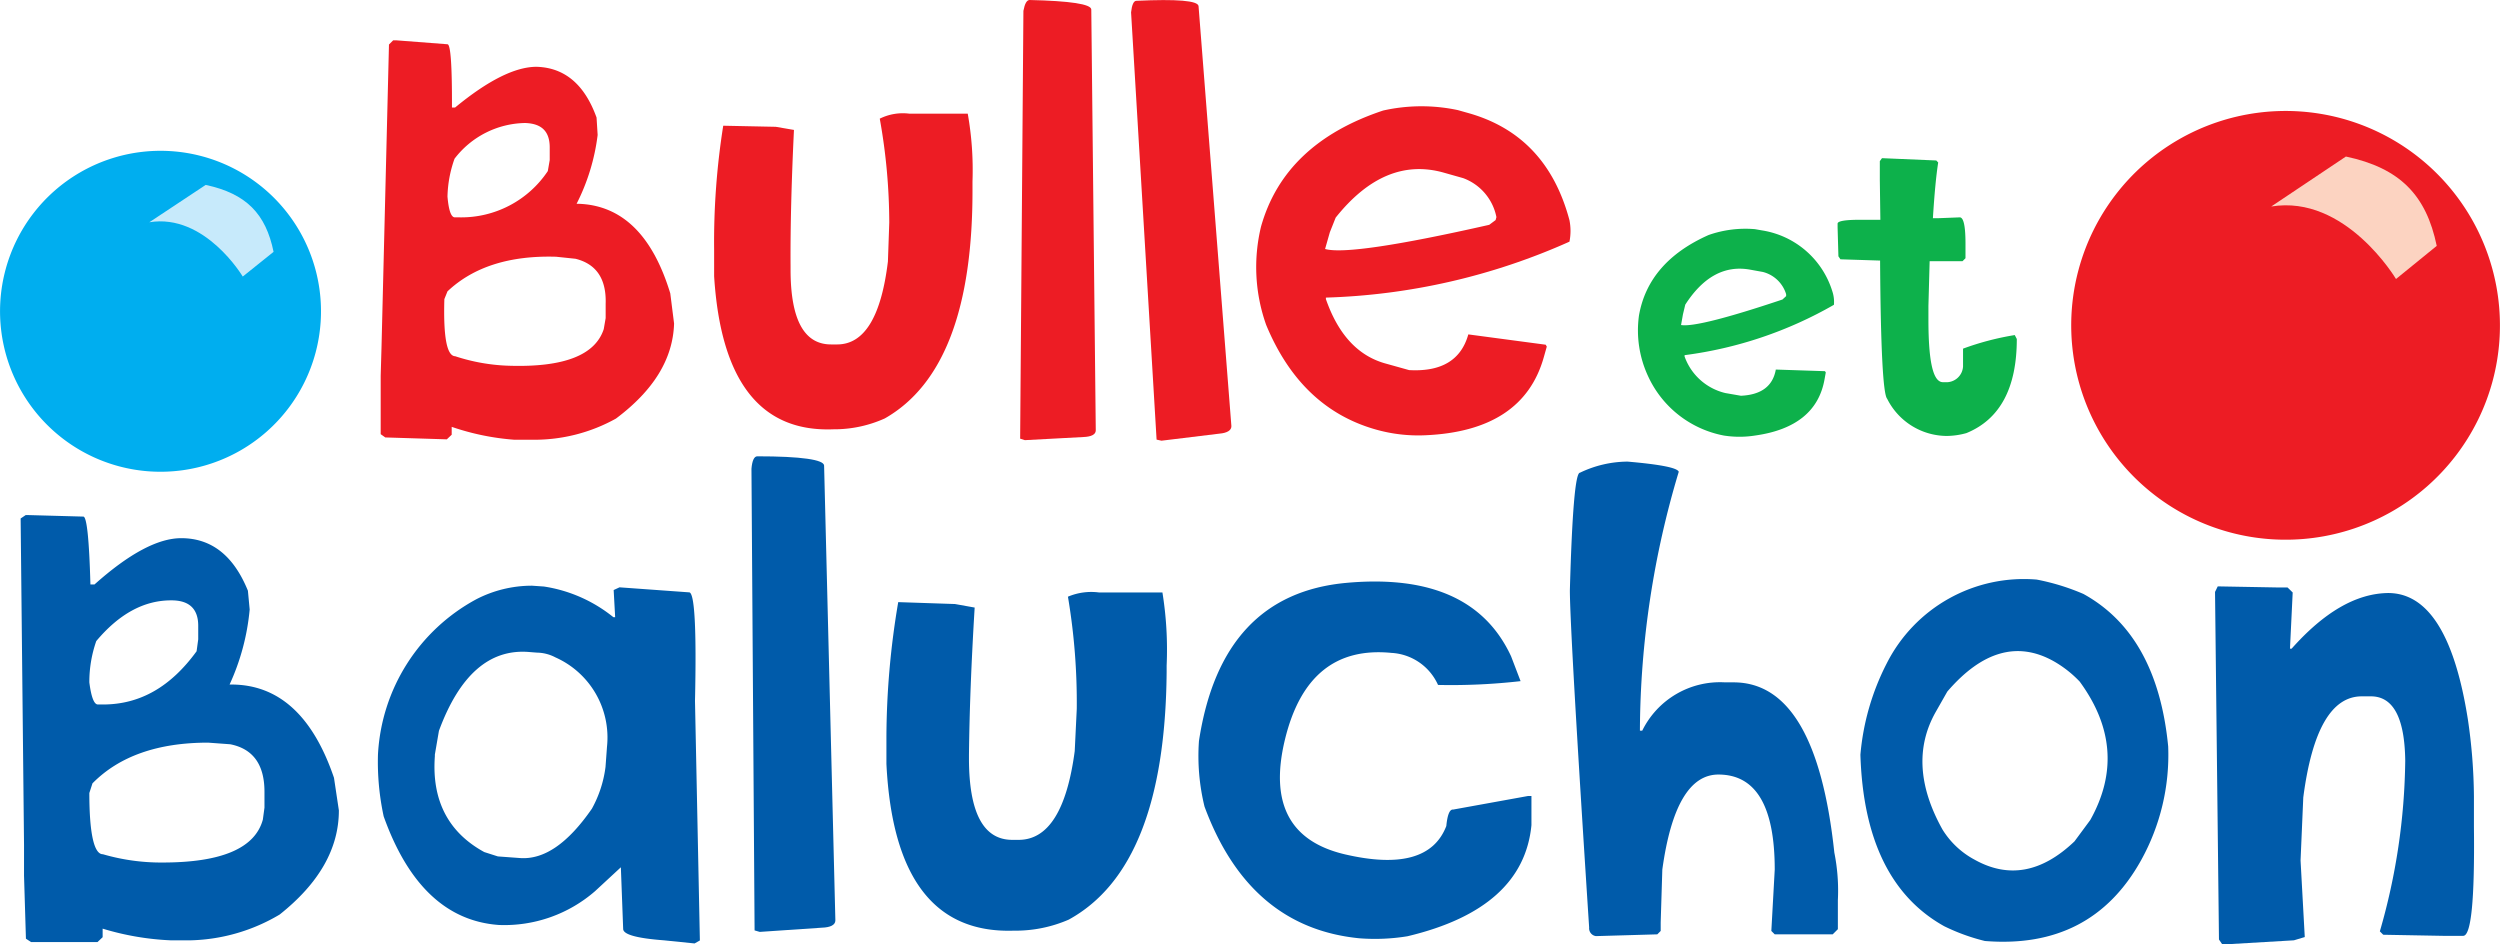
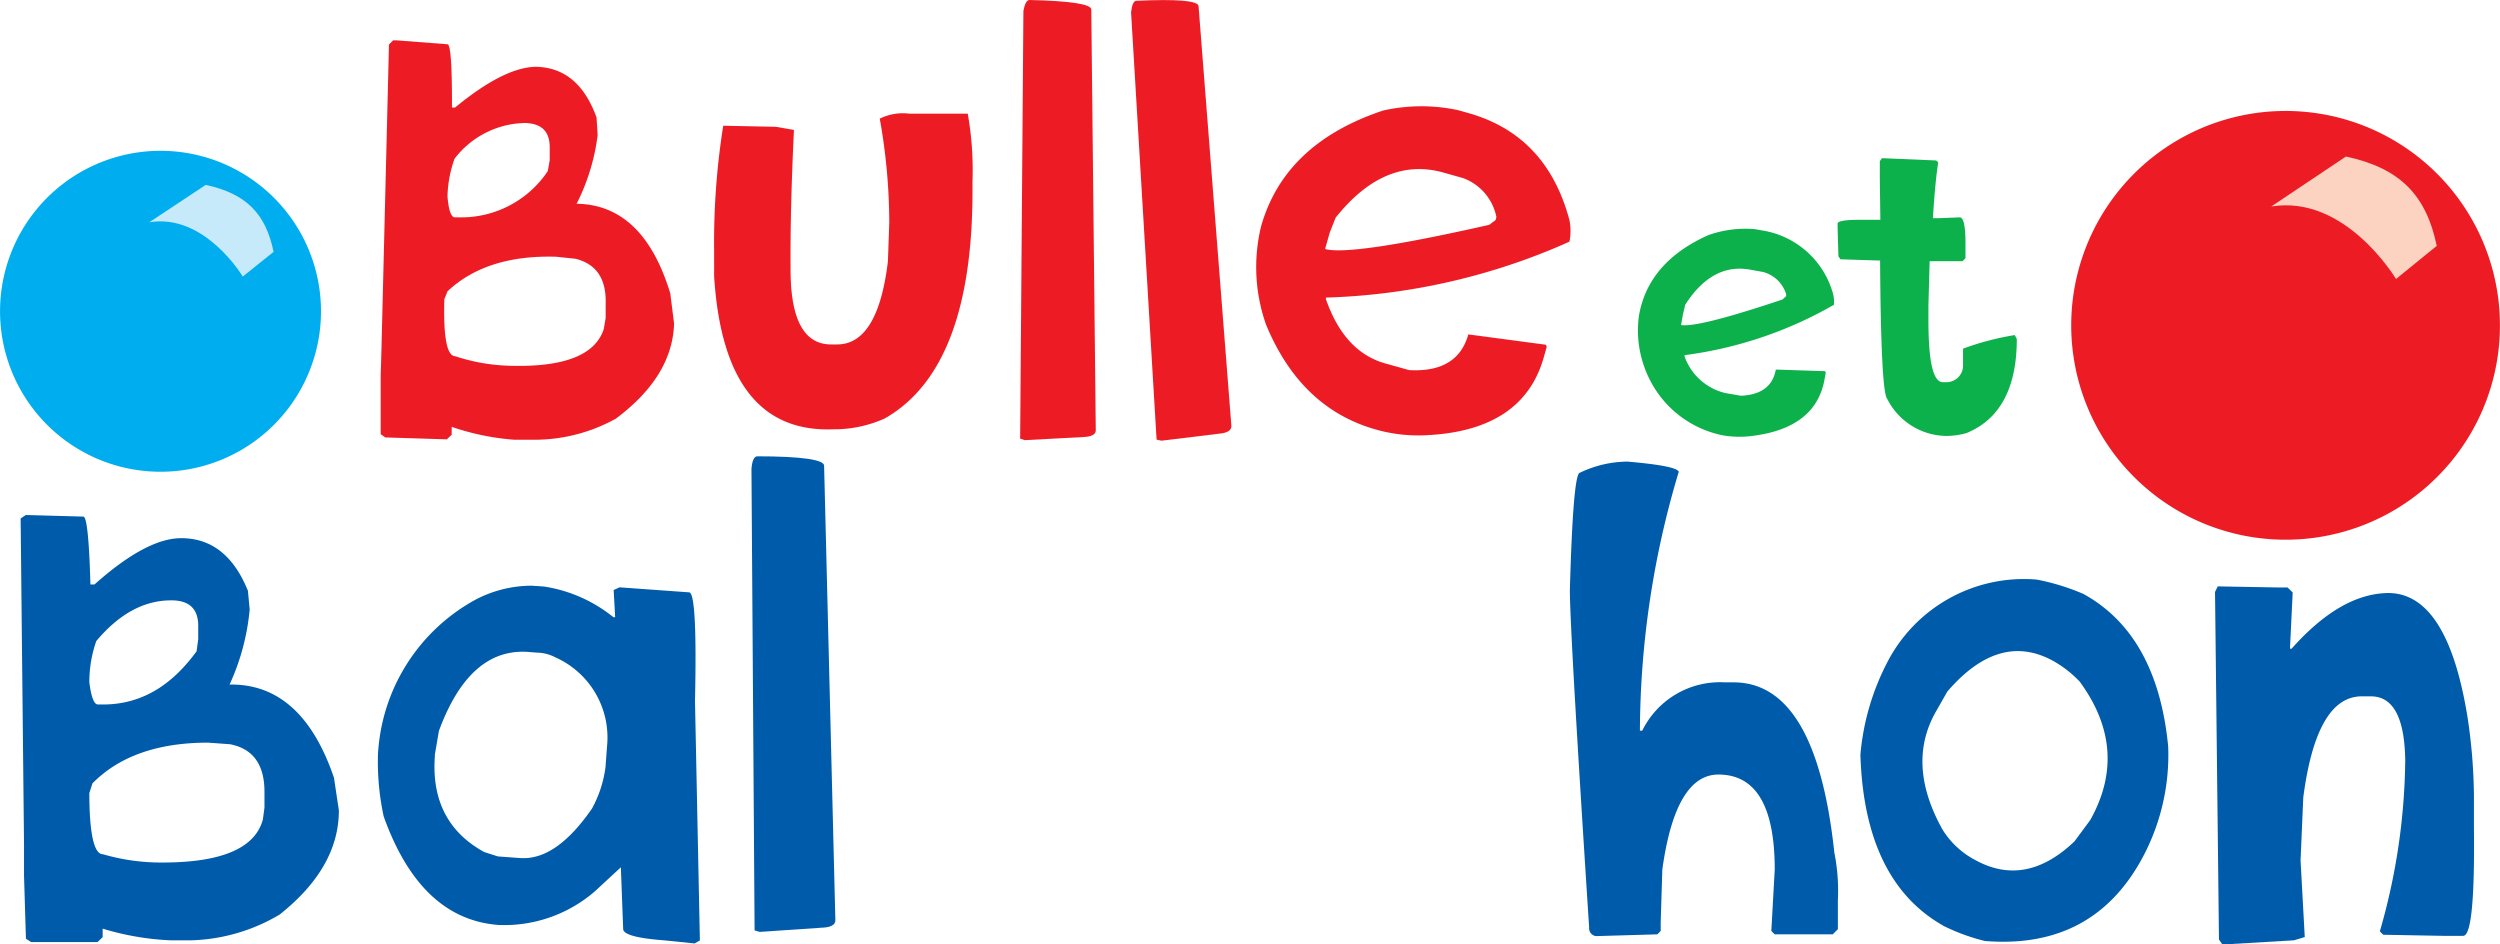
<svg xmlns="http://www.w3.org/2000/svg" width="184.14" height="69.53" viewBox="0 0 184.14 69.53">
  <defs>
    <style>.a{fill:#ed1c24;}.b{fill:#fcd3c1;}.c{fill:#00aeef;}.d{fill:#c7eafb;}.e{fill:#0db14b;}.f{fill:#005baa;}</style>
  </defs>
  <path class="a" d="M185.64,30.79a15.79,15.79,0,1,1-11.17-19.34A15.8,15.8,0,0,1,185.64,30.79Z" transform="translate(-2.04 -2.74)" />
  <path class="b" d="M174.83,14.27c4,.85,5.92,2.86,6.69,6.58l-3,2.44s-3.71-6.24-9.19-5.34Z" transform="translate(-2.04 -2.74)" />
  <path class="c" d="M25.28,28.73a11.82,11.82,0,1,1-8.36-14.48A11.82,11.82,0,0,1,25.28,28.73Z" transform="translate(-2.04 -2.74)" />
  <path class="d" d="M17.19,16.36c3,.64,4.43,2.14,5,4.93l-2.27,1.82s-2.78-4.67-6.88-4Z" transform="translate(-2.04 -2.74)" />
  <path class="a" d="M31,5.71h.23L35,6c.23,0,.34,1.56.33,4.66h.23q3.64-3,6-3,3.11.09,4.42,3.74l.08,1.28a15.29,15.29,0,0,1-1.55,5.07h.12q4.82.15,6.78,6.6l.28,2.22c-.08,2.6-1.5,4.92-4.28,7a12.35,12.35,0,0,1-6.09,1.56l-1.39,0a18.37,18.37,0,0,1-4.62-.95l0,.58-.36.34-4.53-.14-.34-.24v-4.3l.06-2.09.55-22.31Zm4,11.51q.13,1.52.54,1.53h.35a7.66,7.66,0,0,0,6.5-3.41l.14-.81,0-.93c0-1.16-.57-1.76-1.81-1.8a6.68,6.68,0,0,0-5.2,2.63A8.8,8.8,0,0,0,35,17.22Zm-.23,7.55c-.08,2.79.18,4.19.8,4.21a14,14,0,0,0,4,.7q6,.18,6.94-2.7l.14-.81,0-1.05c.06-1.84-.69-2.94-2.22-3.32L43,21.65q-5.14-.15-8,2.55Z" transform="translate(-2.04 -2.74)" />
  <path class="a" d="M69,11.11l4.32,0a23.84,23.84,0,0,1,.35,5v.45q.06,13.29-6.46,17a9.07,9.07,0,0,1-3.65.8h-.12q-8.07.33-8.8-11.27V21.15A54.76,54.76,0,0,1,55.31,12l3.87.08,1.34.23c-.18,3.74-.27,7.1-.25,10.06v.23c0,3.69,1,5.52,3,5.51h.43q3,0,3.74-6.11l.1-2.87a43.7,43.7,0,0,0-.7-7.65A3.82,3.82,0,0,1,69,11.11Z" transform="translate(-2.04 -2.74)" />
  <path class="a" d="M77.87,2.74c3,.07,4.54.3,4.55.7l.33,31c0,.31-.34.47-.92.49l-4.3.23-.35-.11.24-31.51C77.52,3,77.67,2.75,77.87,2.74Z" transform="translate(-2.04 -2.74)" />
  <path class="a" d="M85.73,2.8q4.53-.21,4.59.39l2.42,30.94c0,.31-.31.5-.88.55l-4.27.52-.36-.08L85.35,3.65C85.41,3.1,85.54,2.81,85.73,2.8Z" transform="translate(-2.04 -2.74)" />
  <path class="a" d="M109.42,10.85l.78.22c3.86,1.09,6.33,3.72,7.44,7.89a4.06,4.06,0,0,1,0,1.58,47.34,47.34,0,0,1-17.94,4.12l0,.11c.9,2.59,2.35,4.16,4.34,4.73l1.79.5q3.57.2,4.36-2.63l5.7.76.08.14-.22.78q-1.53,5.44-8.74,5.75a11.45,11.45,0,0,1-3.62-.42q-5.54-1.56-8.09-7.71a12.72,12.72,0,0,1-.38-7.23q1.72-6.14,9-8.56A12.89,12.89,0,0,1,109.42,10.85Zm-9.43,9-.35,1.23q1.89.53,12.09-1.78l.47-.35.06-.22a3.85,3.85,0,0,0-2.45-2.87l-1.45-.41q-4.33-1.21-7.94,3.32Z" transform="translate(-2.04 -2.74)" />
  <path class="e" d="M131.31,19.62l.51.09A6.47,6.47,0,0,1,137,24.19a2.48,2.48,0,0,1,.12,1,29.78,29.78,0,0,1-11,3.71V29a4.22,4.22,0,0,0,3,2.69l1.15.2c1.5-.07,2.35-.71,2.57-1.93l3.62.12.06.09-.09.5c-.41,2.34-2.12,3.73-5.12,4.15a7.38,7.38,0,0,1-2.3,0,7.73,7.73,0,0,1-5.56-4.33,8,8,0,0,1-.69-4.51c.46-2.64,2.18-4.62,5.13-5.93A8.17,8.17,0,0,1,131.31,19.62ZM126,25.89l-.14.79c.81.14,3.3-.48,7.47-1.88l.27-.25,0-.14a2.41,2.41,0,0,0-1.72-1.64l-.94-.17q-2.79-.5-4.77,2.58Z" transform="translate(-2.04 -2.74)" />
  <path class="e" d="M140.66,14.39l4,.17.14.15c-.15.95-.28,2.32-.39,4.1h.44l1.54-.06q.44,0,.42,2.13v.88l-.22.22-2.42,0-.09,3.29v1c0,3.07.33,4.62,1.07,4.62h.15a1.23,1.23,0,0,0,1.33-1.16V28.42a20.45,20.45,0,0,1,3.81-1l.15.29q0,5.41-3.71,6.93a5.55,5.55,0,0,1-1.47.21,4.94,4.94,0,0,1-4.37-2.74c-.3-.33-.48-3.72-.52-10.18h-.07l-2.85-.09-.15-.22-.06-2.12v-.29c0-.19.59-.29,1.76-.28h1.39L140.5,16V14.61Z" transform="translate(-2.04 -2.74)" />
  <path class="f" d="M3.93,40.68h.25l4,.11c.25,0,.43,1.67.52,5H9q3.82-3.41,6.39-3.41,3.34,0,4.91,3.87l.13,1.38a16.86,16.86,0,0,1-1.48,5.53h.13c3.47,0,6,2.28,7.56,6.87L27,62.43q0,4.21-4.36,7.67A13.44,13.44,0,0,1,16.11,72H14.6a20.11,20.11,0,0,1-5-.86v.63l-.38.36-4.89,0-.38-.25-.14-4.64V65L3.56,40.93ZM8.62,53c.14,1.09.35,1.63.63,1.63h.38c2.74,0,5-1.32,6.89-3.92l.12-.88v-1c0-1.26-.68-1.88-2-1.87-2,0-3.83,1-5.51,3A9.15,9.15,0,0,0,8.62,53Zm0,8.15c0,3,.35,4.52,1,4.51a15.32,15.32,0,0,0,4.39.61q6.53,0,7.39-3.16l.12-.88V61.06q0-3-2.52-3.5l-1.63-.12c-3.71,0-6.55,1-8.52,3Z" transform="translate(-2.04 -2.74)" />
  <path class="f" d="M47.67,46l5.13.37c.4,0,.55,2.68.43,8l.36,17.64-.39.22L50.94,72c-2-.15-3-.43-3-.84l-.17-4.54-1.89,1.75a10.18,10.18,0,0,1-7.1,2.5q-5.77-.42-8.48-8a19,19,0,0,1-.42-4.56,13.82,13.82,0,0,1,7.24-11.43,8.92,8.92,0,0,1,4.1-1l.88.06a10.7,10.7,0,0,1,5.12,2.26h.13l-.11-2ZM34.07,58.32v.12c-.24,3.26,1,5.62,3.64,7.06l1,.32,1.63.12c1.78.13,3.54-1.09,5.3-3.64a8.59,8.59,0,0,0,1-3.07l.11-1.5a6.46,6.46,0,0,0-3.8-6.57,3,3,0,0,0-1.36-.35l-.63-.05q-4.33-.32-6.59,5.81Z" transform="translate(-2.04 -2.74)" />
  <path class="f" d="M57.81,36.35c3.27,0,4.91.25,4.93.68l.83,33.5c0,.34-.36.52-1,.54L58,71.38l-.38-.11-.23-34C57.44,36.66,57.59,36.36,57.81,36.35Z" transform="translate(-2.04 -2.74)" />
-   <path class="f" d="M83,46.38l4.66,0a26.47,26.47,0,0,1,.31,5.38v.48q-.12,14.36-7.22,18.24a9.84,9.84,0,0,1-3.95.81h-.13q-8.72.26-9.34-12.29l0-2a60.26,60.26,0,0,1,.87-9.91l4.18.14,1.45.26q-.37,6.06-.42,10.86v.25q0,6,3.19,6h.47q3.26,0,4.13-6.54l.15-3.1a46.87,46.87,0,0,0-.65-8.27A4.4,4.4,0,0,1,83,46.38Z" transform="translate(-2.04 -2.74)" />
-   <path class="f" d="M101.23,45.67q9.22-.83,12.11,5.41l.7,1.83a45.17,45.17,0,0,1-6.08.28,4,4,0,0,0-3.43-2.36q-6.16-.61-7.85,6.4t4.43,8.44q6.11,1.42,7.46-2.09c.08-.83.25-1.24.5-1.21l5.52-1,.25,0,0,2.15q-.6,6.15-9.13,8.18a14.8,14.8,0,0,1-3.55.15q-8.11-.8-11.4-9.7a15.69,15.69,0,0,1-.41-4.83Q92,46.5,101.23,45.67Z" transform="translate(-2.04 -2.74)" />
  <path class="f" d="M121.92,36.74c2.43.21,3.68.46,3.77.75a67,67,0,0,0-2.86,18.95v.12H123A6.38,6.38,0,0,1,129.1,53h.63q6.08,0,7.42,12.54a14.22,14.22,0,0,1,.26,3.51v2.13l-.38.38h-4.27l-.25-.25.25-4.52q0-7-4.15-7c-2.11,0-3.49,2.35-4.13,7l-.12,3.89v.63l-.25.25-4.52.13a.58.58,0,0,1-.5-.63q-1.41-21.77-1.42-24.84.24-8.66.74-8.66A8.19,8.19,0,0,1,121.92,36.74Z" transform="translate(-2.04 -2.74)" />
  <path class="f" d="M155.5,46.49q5.44,3,6.24,11.23a16,16,0,0,1-2,8.39q-3.66,6.57-11.5,5.94a14.65,14.65,0,0,1-3-1.09q-5.88-3.28-6.17-12.63A18.09,18.09,0,0,1,141,51.62a11.32,11.32,0,0,1,11.06-6.19A16.56,16.56,0,0,1,155.5,46.49Zm-10.9,8.72q-2.15,3.84.51,8.62A6.22,6.22,0,0,0,147.37,66l.11.06q3.75,2.1,7.36-1.35L156,63.14q2.9-5.18-.78-10.2a8.29,8.29,0,0,0-1.9-1.49q-4-2.25-7.85,2.23Z" transform="translate(-2.04 -2.74)" />
  <path class="f" d="M165.39,45.93l4.39.08h.75l.38.37-.2,4.14h.12c2.4-2.7,4.76-4.07,7.11-4.1q4.42,0,5.88,9.35a40.56,40.56,0,0,1,.44,5.64l0,2.26q.09,8-.79,8l-1.5,0-4.39-.08-.25-.25a46.83,46.83,0,0,0,1.87-12.57q-.06-4.77-2.56-4.74H176q-3.34,0-4.31,7.45l-.2,4.64.31,5.64L171,72l-5.27.31-.25-.37-.29-25.6Z" transform="translate(-2.04 -2.74)" />
</svg>